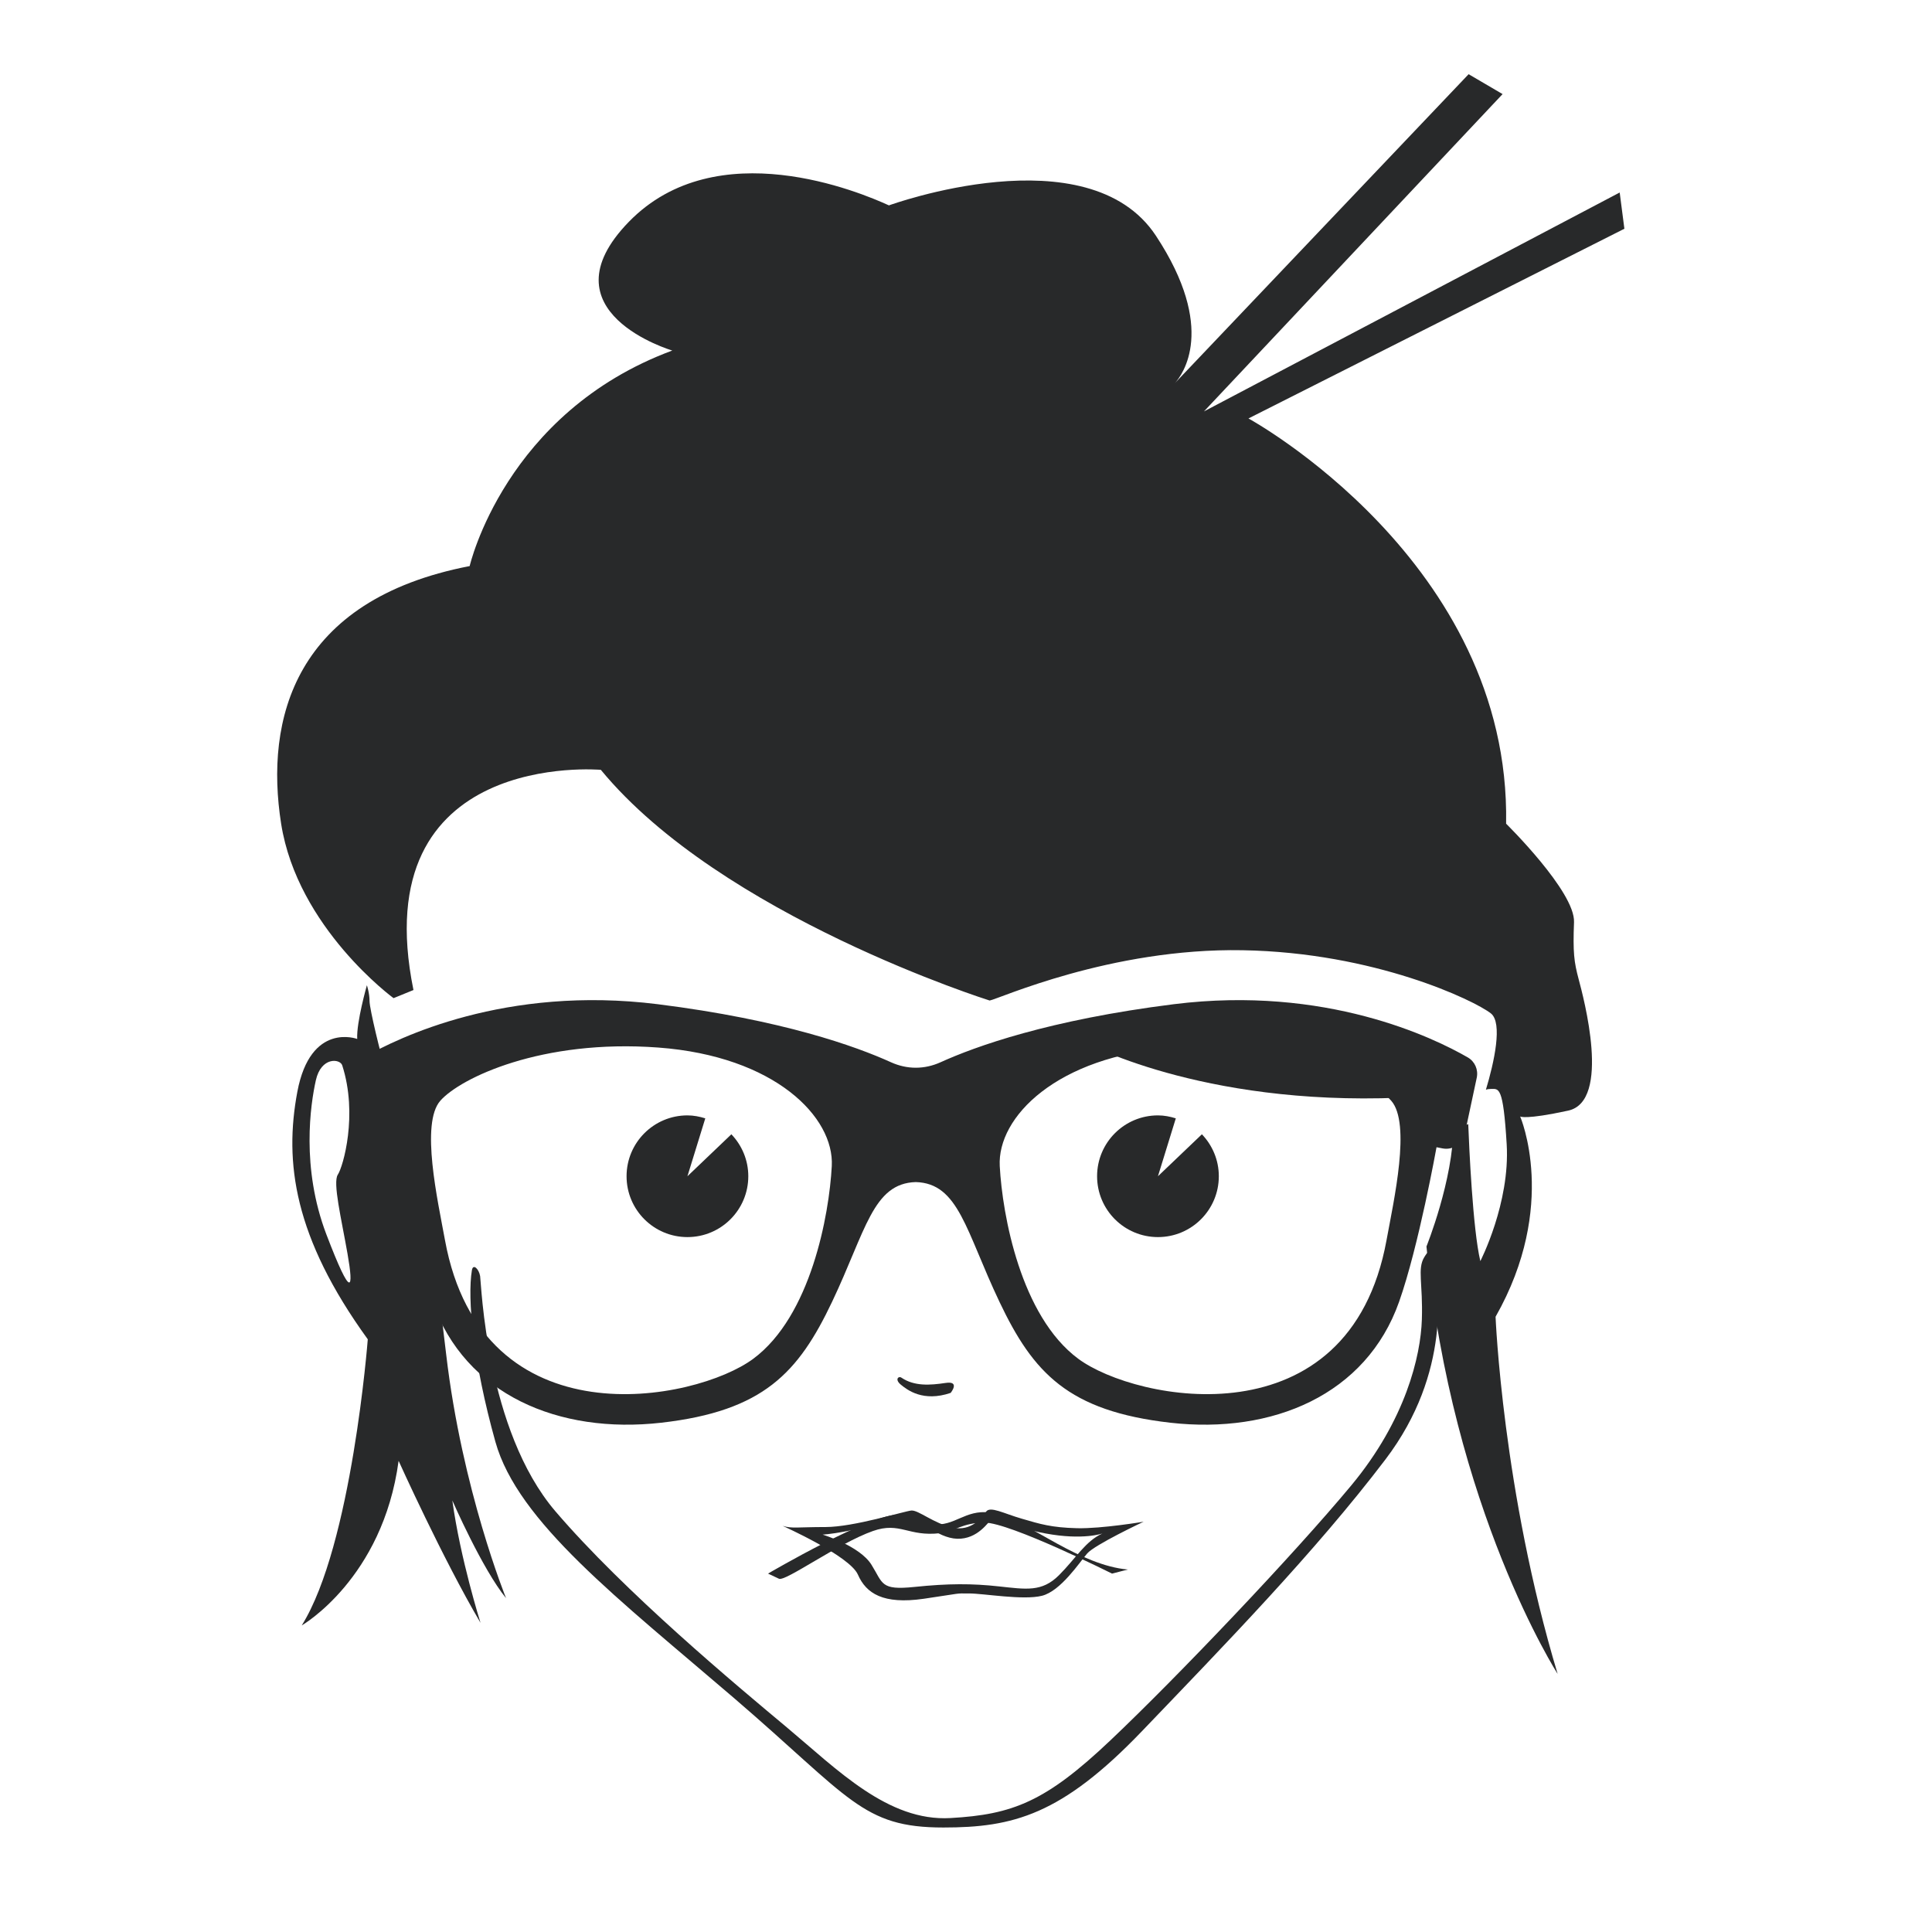
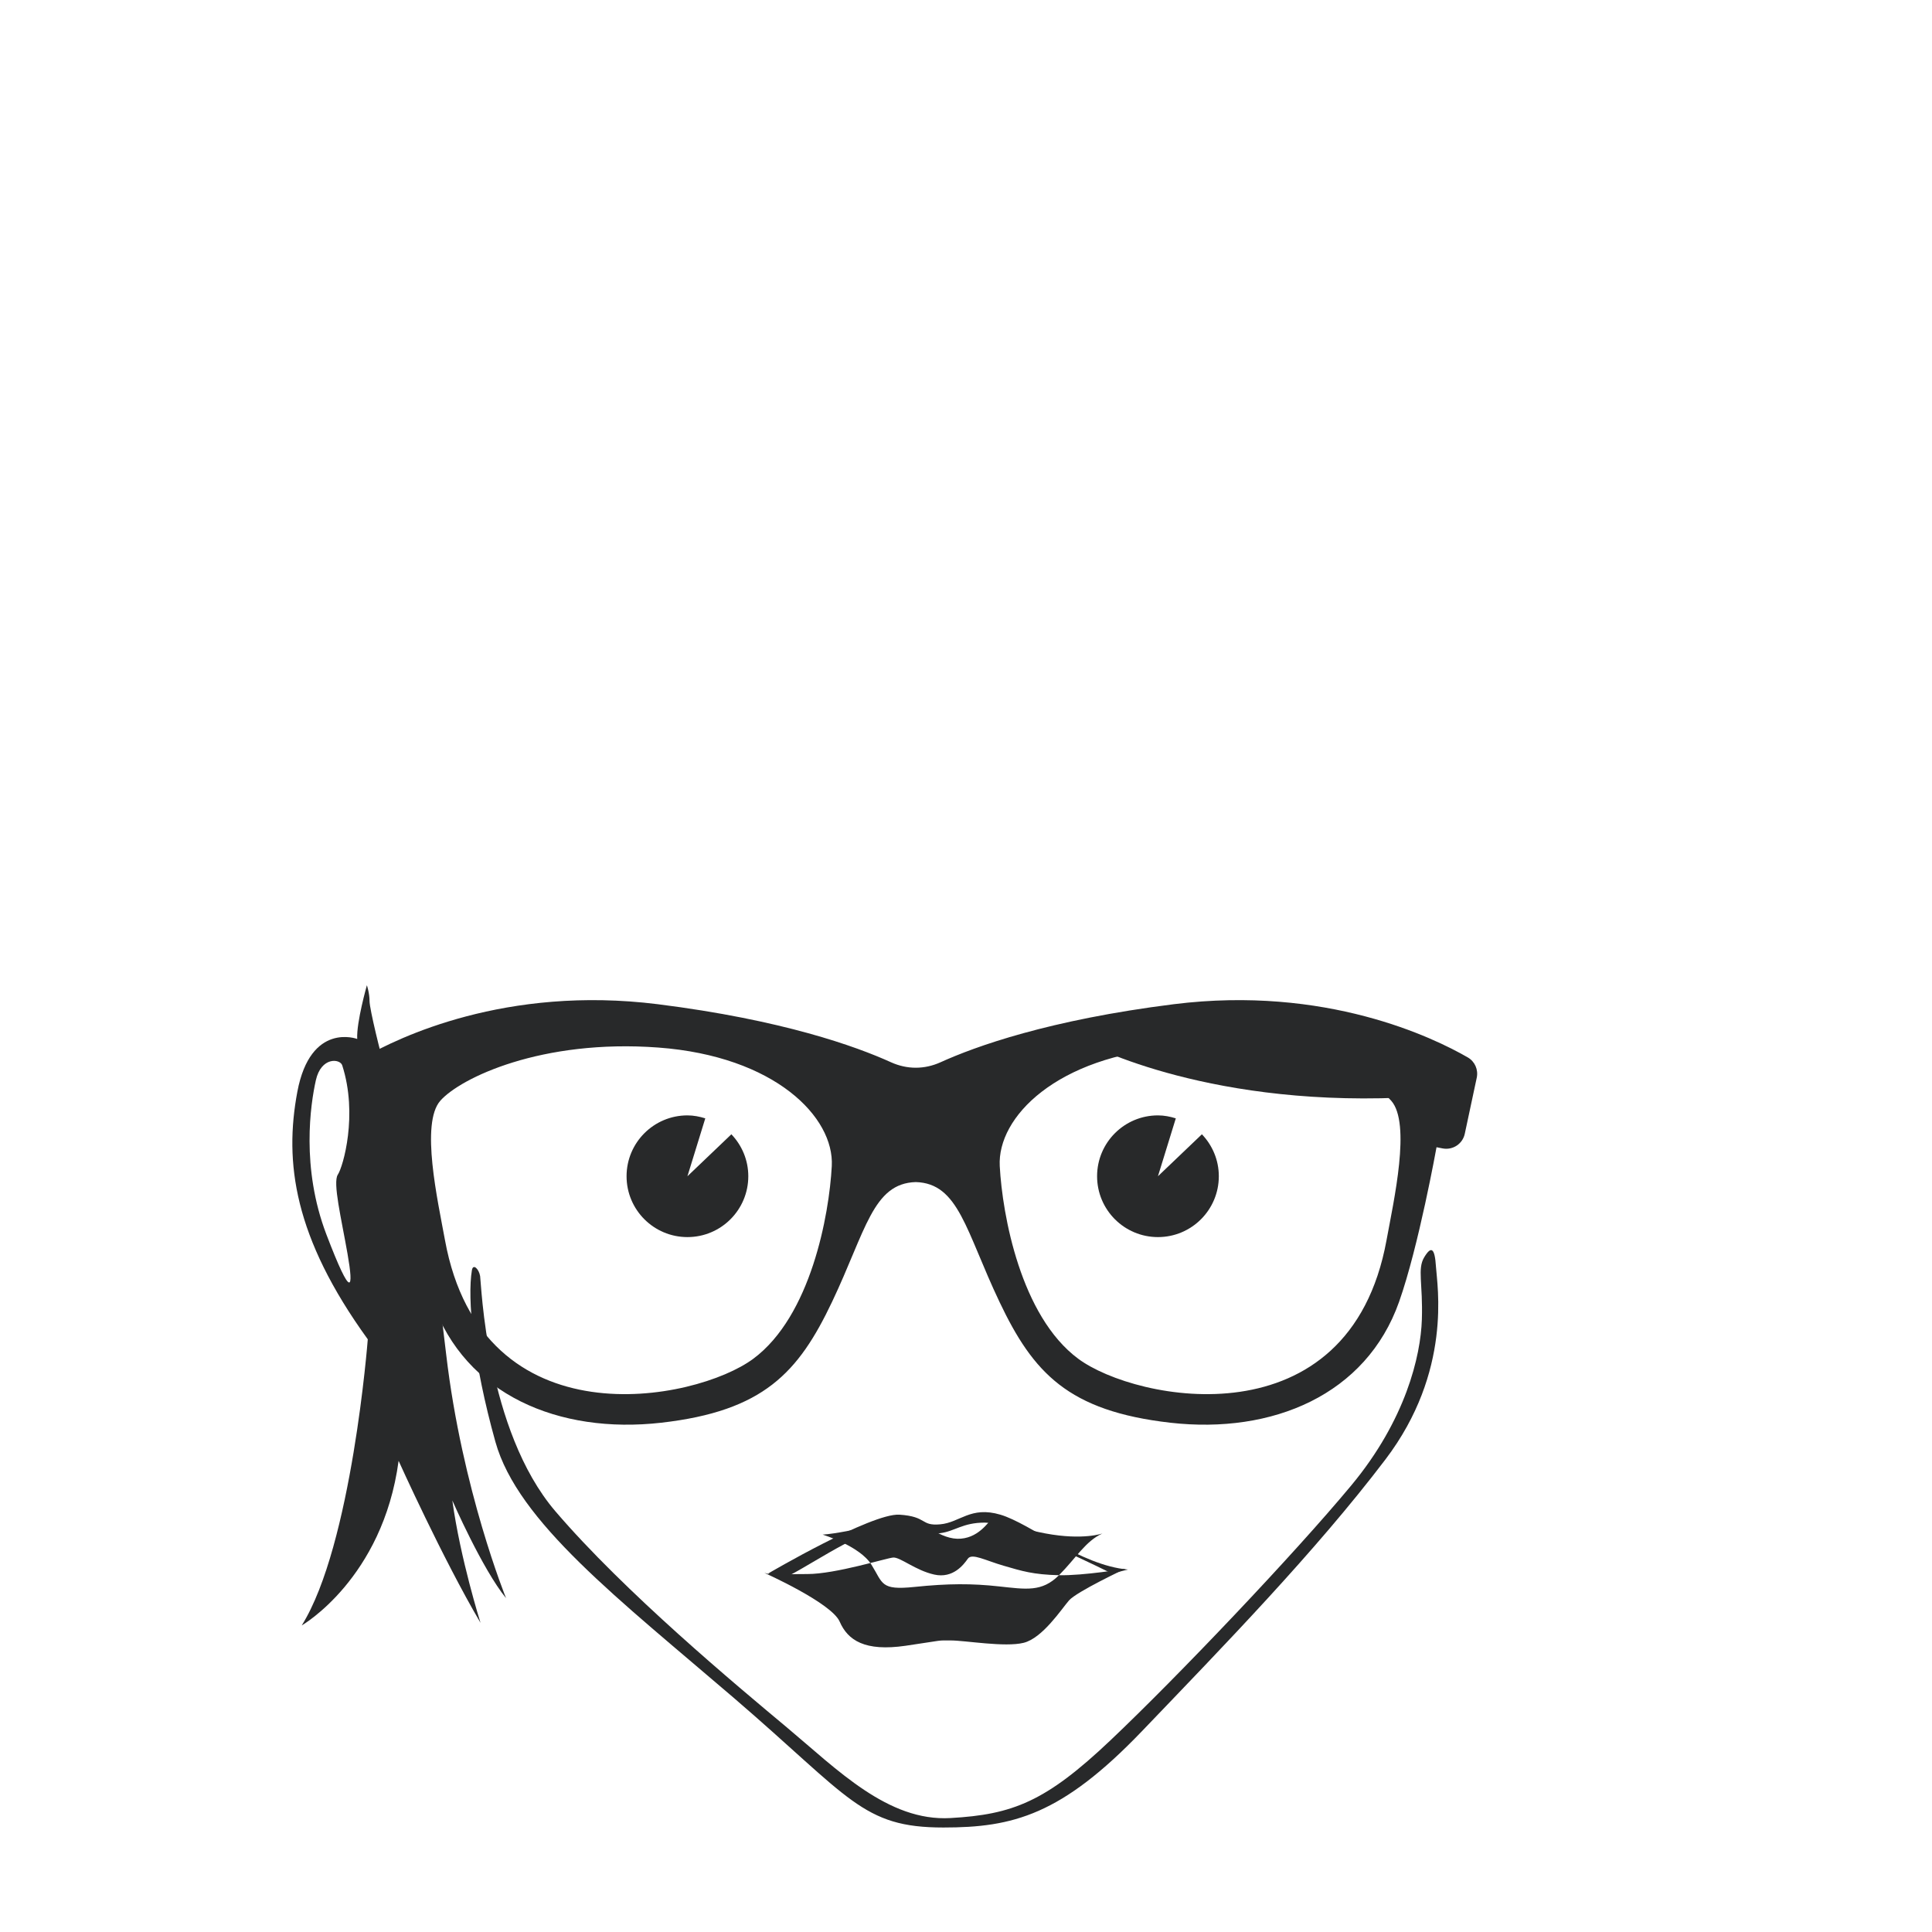
<svg xmlns="http://www.w3.org/2000/svg" id="svg2334" viewBox="0 0 512 512" height="512mm" width="512mm">
  <defs id="defs2328" />
  <g transform="translate(0,215)" id="layer1">
    <g style="stroke-width:0.167" id="g3123" transform="matrix(2.116,0,0,-2.116,-982.121,4081.522)">
      <g style="stroke-width:0.167" transform="scale(0.117)" id="g320">
        <path id="path322" style="fill:#28292a;fill-opacity:1;fill-rule:nonzero;stroke:none;stroke-width:0.167" d="m 5126.61,16239.8 c 0,0 124.13,-68.9 338.54,-60.2 0,0 10.03,28.9 -23.82,47.7 -33.86,18.8 -160.49,72.7 -314.72,12.5" />
      </g>
      <g style="stroke-width:0.167" transform="scale(0.124)" id="g324">
-         <path id="path326" style="fill:#28292a;fill-opacity:1;fill-rule:nonzero;stroke:none;stroke-width:0.167" d="m 5332.84,15443.6 c 1.18,30.8 -68.59,99.4 -68.59,99.4 4.72,264.9 -260.23,409.3 -260.23,409.3 l 379.69,191.6 -4.74,36.6 -419.9,-221.1 301.62,320.5 -34.3,20.1 -296.64,-312 c 7.56,8.4 42.64,55 -19.17,148.8 -68.6,104.1 -269.69,30.7 -269.69,30.7 -28.39,13 -173.87,74.5 -262.58,-16.5 -88.72,-91.1 43.77,-130.1 43.77,-130.1 -169.15,-62.7 -204.64,-217.7 -204.64,-217.7 -177.42,-34.3 -206.99,-154.9 -190.43,-260.2 16.57,-105.3 113.55,-176.2 113.55,-176.2 l 20.11,8.2 c -49.68,243.7 189.25,222.4 189.25,222.4 121.83,-147.9 392.7,-233 392.7,-233 8.27,1.2 121.83,53.2 255.49,50.8 133.66,-2.3 234.2,-50.8 250.75,-63.8 12.12,-9.5 3.34,-49.4 -5.02,-77.1 1.32,0.5 2.94,0.8 5.02,0.8 7.99,0 12.42,3.5 15.97,-55.9 3.56,-59.4 -26.61,-118 -26.61,-118 -7.69,32.3 -11.38,116.5 -12.22,138.4 -7.29,-3.7 -14.98,-1.8 -14.98,-1.8 0,-54.4 -27.21,-121.8 -27.21,-121.8 26.02,-266.1 132.48,-431.7 132.48,-431.7 -55.6,184.5 -62.69,360.7 -62.69,360.7 63.87,112.4 24.84,202.3 24.84,202.3 0,0 4.73,-3.6 48.49,5.9 43.77,9.5 15.38,114.7 10.65,132.5 -4.74,17.7 -5.92,27.2 -4.74,57.9" />
-       </g>
+         </g>
      <g style="stroke-width:0.167" transform="scale(0.117)" id="g328">
        <path id="path330" style="fill:#28292a;fill-opacity:1;fill-rule:nonzero;stroke:none;stroke-width:0.167" d="m 4316.4,16033.2 c -27.34,71.7 -16.97,139.5 -11.31,165 5.65,25.4 25.95,23.3 28.27,16 16.97,-52.8 0.95,-108.4 -4.71,-116.9 -5.66,-8.5 3.78,-47.1 10.37,-84.8 6.6,-37.7 4.71,-50.9 -22.62,20.7 z m 192.31,-389.3 c 0,0 -47.14,115.9 -64.11,261.1 -16.96,145.2 -37.7,288.5 -37.7,288.5 0,0 -22.63,0.9 -27.34,16 -4.72,15.1 -16.97,65 -16.97,73.5 0,8.5 -2.83,17 -2.83,17 0,0 -11.31,-39.6 -10.37,-57.5 0,0 -49.96,18.8 -64.1,-56.6 -14.14,-75.4 -3.78,-155.5 75.41,-264.9 0,0 -16.97,-220.6 -70.7,-306.3 0,0 86.73,49.9 103.7,176.2 0,0 47.14,-104.6 87.67,-173.4 0,0 -21.68,68.8 -30.17,131 0,0 32.06,-73.5 57.51,-104.6" />
      </g>
      <g style="stroke-width:0.167" transform="scale(0.114)" id="g332">
-         <path id="path334" style="fill:#28292a;fill-opacity:1;fill-rule:nonzero;stroke:none;stroke-width:0.167" d="m 5061.76,16297.8 c -3.2,2.2 -7.73,-1.9 -0.64,-7.7 7.07,-5.8 24.45,-19.3 54.7,-9 0,0 10.94,13.5 -5.79,10.9 -16.74,-2.5 -34.11,-3.8 -48.27,5.8" />
-       </g>
+         </g>
      <g style="stroke-width:0.167" transform="scale(0.113)" id="g336">
-         <path id="path338" style="fill:#28292a;fill-opacity:1;fill-rule:nonzero;stroke:none;stroke-width:0.167" d="m 5281.12,16223.1 c -18.9,-18.9 -36.49,-15.6 -66.47,-12.4 -29.97,3.3 -56.04,3.3 -93.84,-0.6 -37.79,-3.9 -34.53,3.9 -47.56,24.7 -13.04,20.9 -54.09,33.3 -54.09,33.3 28.67,1.9 93.19,19.5 99.05,19.5 5.87,0 27.37,-23.4 50.17,-24.1 22.81,-0.6 34.55,18.9 38.45,22.2 3.92,3.2 18.74,-8.7 59.31,-16.3 41.7,-7.8 63.21,0 63.21,0 -18.9,-8.5 -29.33,-27.4 -48.23,-46.3 z m 20.21,52.1 c -28.68,0.7 -41.06,4.6 -61.26,10.5 -20.2,5.8 -35.19,14.3 -39.75,7.8 -4.56,-6.5 -16.3,-22.2 -37.15,-17.6 -20.85,4.6 -37.8,19.5 -45.61,18.9 -7.83,-0.7 -63.86,-18.3 -95.14,-18.3 -31.28,0 -37.15,-1.9 -47.58,1.3 0,0 74.29,-33.2 83.42,-54 9.12,-20.9 28.02,-33.3 72.98,-26.8 44.96,6.6 33.89,5.9 50.18,5.9 16.29,0 59.95,-7.8 80.8,-2.6 20.86,5.2 41.72,37.1 50.18,46.9 8.47,9.8 62.56,35.2 62.56,35.2 0,0 -46.15,-7.8 -73.63,-7.2" />
+         <path id="path338" style="fill:#28292a;fill-opacity:1;fill-rule:nonzero;stroke:none;stroke-width:0.167" d="m 5281.12,16223.1 c -18.9,-18.9 -36.49,-15.6 -66.47,-12.4 -29.97,3.3 -56.04,3.3 -93.84,-0.6 -37.79,-3.9 -34.53,3.9 -47.56,24.7 -13.04,20.9 -54.09,33.3 -54.09,33.3 28.67,1.9 93.19,19.5 99.05,19.5 5.87,0 27.37,-23.4 50.17,-24.1 22.81,-0.6 34.55,18.9 38.45,22.2 3.92,3.2 18.74,-8.7 59.31,-16.3 41.7,-7.8 63.21,0 63.21,0 -18.9,-8.5 -29.33,-27.4 -48.23,-46.3 z c -28.68,0.7 -41.06,4.6 -61.26,10.5 -20.2,5.8 -35.19,14.3 -39.75,7.8 -4.56,-6.5 -16.3,-22.2 -37.15,-17.6 -20.85,4.6 -37.8,19.5 -45.61,18.9 -7.83,-0.7 -63.86,-18.3 -95.14,-18.3 -31.28,0 -37.15,-1.9 -47.58,1.3 0,0 74.29,-33.2 83.42,-54 9.12,-20.9 28.02,-33.3 72.98,-26.8 44.96,6.6 33.89,5.9 50.18,5.9 16.29,0 59.95,-7.8 80.8,-2.6 20.86,5.2 41.72,37.1 50.18,46.9 8.47,9.8 62.56,35.2 62.56,35.2 0,0 -46.15,-7.8 -73.63,-7.2" />
      </g>
      <g style="stroke-width:0.167" transform="scale(0.115)" id="g340">
        <path id="path342" style="fill:#28292a;fill-opacity:1;fill-rule:nonzero;stroke:none;stroke-width:0.167" d="m 4549.93,16273.1 c 1.28,7.7 7.68,1.3 8.96,-6.4 1.29,-7.7 6.4,-167.7 81.95,-256.1 75.54,-88.3 197.18,-189.5 252.23,-235.5 55.06,-46.1 110.11,-102.5 177.98,-98.6 67.85,3.8 103.73,17.8 174.12,84.5 72.99,69.1 199.75,202.3 262.48,277.8 59.23,71.3 75.55,140.9 76.83,180.5 1.28,39.7 -5.12,55.1 2.56,67.9 7.68,12.8 11.52,10.2 12.8,-10.2 1.28,-20.5 17.93,-114 -55.05,-210 -76.56,-100.8 -176.7,-203.6 -265.05,-295.8 -87.7,-91.5 -140.56,-105 -216.38,-105 -88.35,0 -101.15,32 -227.9,140.9 -125.76,107.9 -235.6,192 -259.92,279.1 -24.33,87 -30.74,156.2 -25.61,186.9" />
      </g>
      <g style="stroke-width:0.167" transform="scale(0.117)" id="g344">
        <path id="path346" style="fill:#28292a;fill-opacity:1;fill-rule:nonzero;stroke:none;stroke-width:0.167" d="m 5451.2,16027.1 c -39.81,-217.8 -268.44,-172.7 -330.04,-126.9 -61.59,45.7 -81.19,153.9 -83.98,206.2 -2.8,52.3 60.65,117.6 185.7,126.9 125.06,9.3 211.84,-32.6 233.31,-56.9 21.46,-24.3 2.8,-106.8 -4.99,-149.3 z m -677.8,-126.9 c -61.59,-45.8 -290.23,-90.9 -330.06,126.9 -7.77,42.5 -26.43,125 -4.97,149.3 21.47,24.3 108.25,66.2 233.31,56.9 125.04,-9.3 188.5,-74.6 185.7,-126.9 -2.79,-52.3 -22.39,-160.5 -83.98,-206.2 z m 764.84,322.5 c -36.73,21.2 -152.06,77.3 -314.74,57 -133.86,-16.8 -212.6,-45.3 -249.81,-62.2 -8.42,-3.8 -17.42,-5.8 -26.41,-5.8 -9,0 -17.99,2 -26.41,5.8 -37.22,16.9 -115.95,45.4 -249.82,62.2 -162.68,20.3 -278,-35.8 -314.74,-57 -7.56,-4.4 -11.35,-13.1 -9.53,-21.7 l 12.81,-60 c 2.29,-10.8 12.76,-17.7 23.57,-15.7 l 6.68,1.3 c 0,0 19.08,-106 40.05,-165.4 35.18,-99.6 135.4,-141.9 244.9,-129.5 109.48,12.5 146.82,53.5 182.9,129.4 36.09,75.9 43.55,126.9 89.59,128.2 46.04,-1.3 53.5,-52.3 89.59,-128.2 36.08,-75.9 73.4,-116.9 182.9,-129.4 109.5,-12.4 209.72,29.9 244.9,129.5 20.98,59.4 40.05,165.4 40.05,165.4 l 6.68,-1.3 c 10.8,-2 21.28,4.9 23.57,15.7 l 12.81,60 c 1.82,8.6 -1.98,17.3 -9.54,21.7" />
      </g>
      <g style="stroke-width:0.167" transform="scale(0.113)" id="g348">
        <path id="path350" style="fill:#28292a;fill-opacity:1;fill-rule:nonzero;stroke:none;stroke-width:0.167" d="m 4958.66,16224.9 c 0,0 114.54,67.2 145.61,65.3 31.07,-2 23.18,-12.7 45.15,-10.7 21.97,1.9 33.65,20.5 66.78,10.7 33.13,-9.8 88.66,-56.2 141.28,-60.8 l -17.54,-4.5 c 0,0 -113.03,56.5 -141.28,56.5 -24.24,0 -33.04,-9.7 -49.24,-11.7 -35.27,-4.2 -44.37,13 -74.47,2.4 -38.52,-13.6 -97.04,-56.3 -104.18,-52.9 -7.14,3.4 -12.11,5.7 -12.11,5.7" />
      </g>
      <g style="stroke-width:0.167" transform="scale(0.116)" id="g352">
        <path id="path354" style="fill:#28292a;fill-opacity:1;fill-rule:nonzero;stroke:none;stroke-width:0.167" d="m 4790.85,16279.6 -47.44,-45.3 19.27,62.5 c -6.14,1.9 -12.52,3.2 -19.27,3.2 -36.3,0 -65.72,-29.4 -65.72,-65.7 0,-36.3 29.42,-65.7 65.72,-65.7 36.28,0 65.71,29.4 65.71,65.7 0,17.6 -7.02,33.5 -18.27,45.3" />
      </g>
      <g style="stroke-width:0.167" transform="scale(0.116)" id="g356">
        <path id="path358" style="fill:#28292a;fill-opacity:1;fill-rule:nonzero;stroke:none;stroke-width:0.167" d="m 5298.86,16279.6 -47.45,-45.3 19.28,62.5 c -6.13,1.9 -12.52,3.2 -19.28,3.2 -36.29,0 -65.71,-29.4 -65.71,-65.7 0,-36.3 29.42,-65.7 65.71,-65.7 36.29,0 65.72,29.4 65.72,65.7 0,17.6 -7.02,33.5 -18.27,45.3" />
      </g>
    </g>
  </g>
</svg>